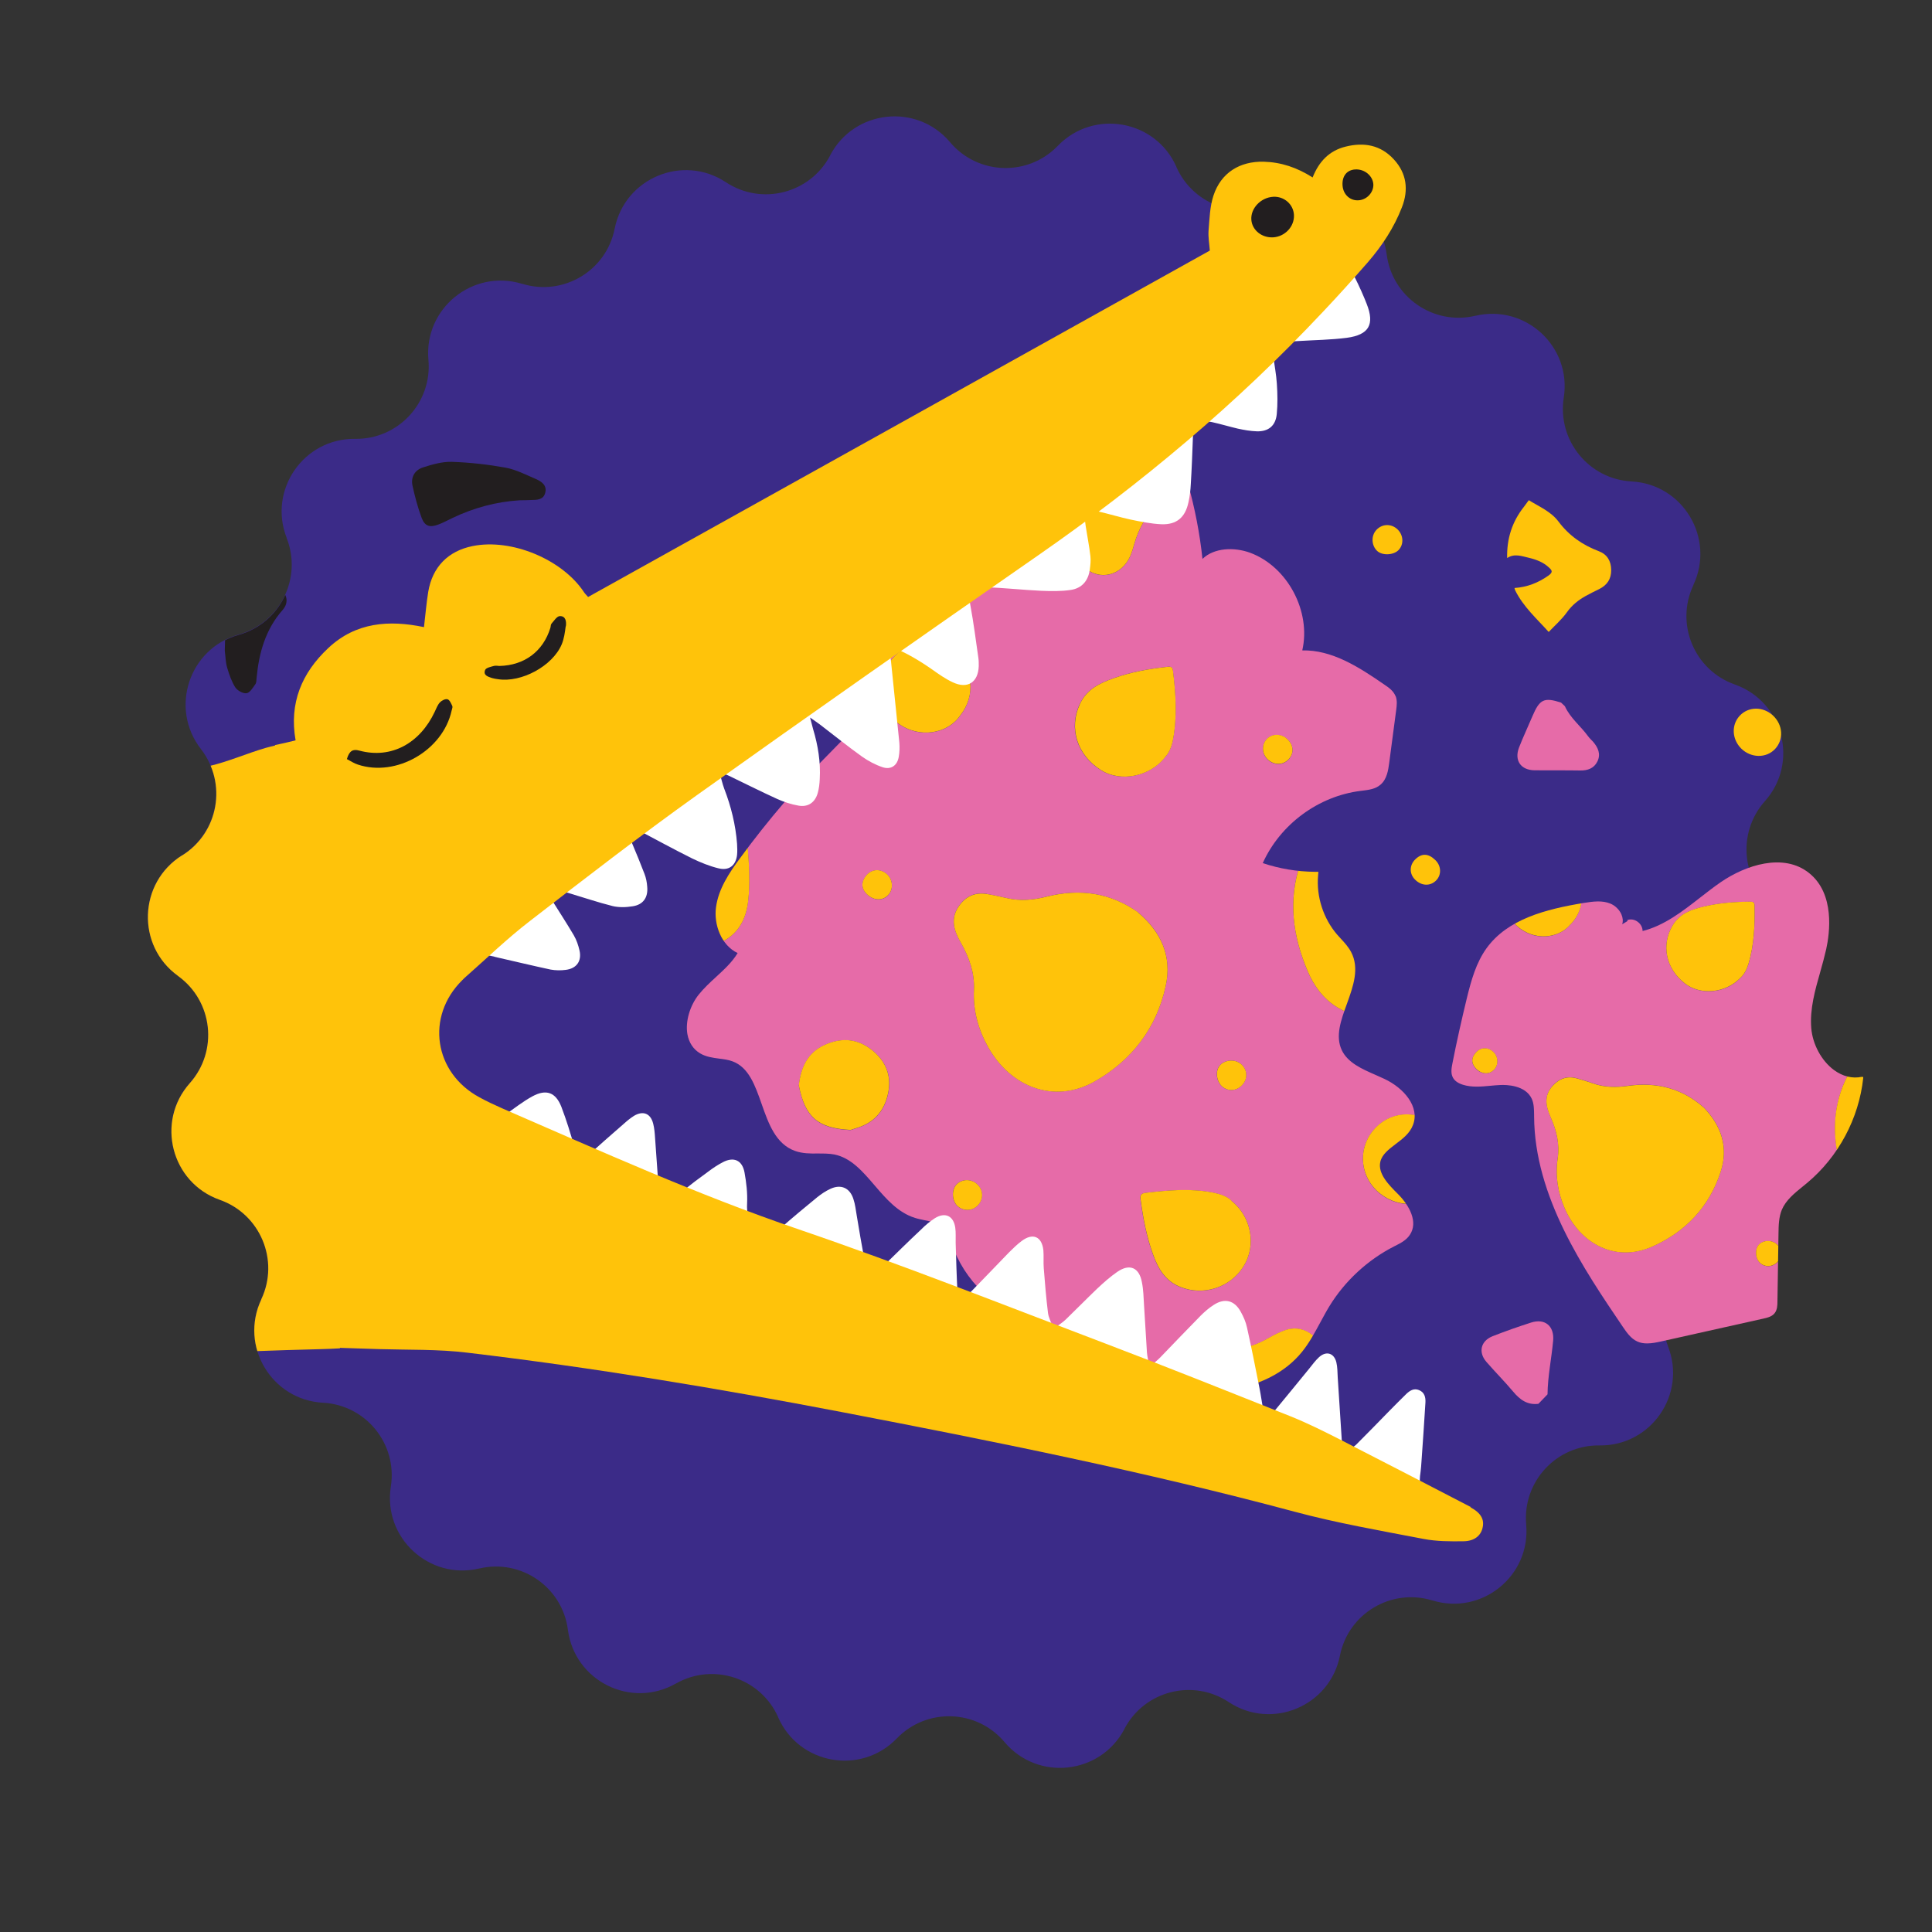
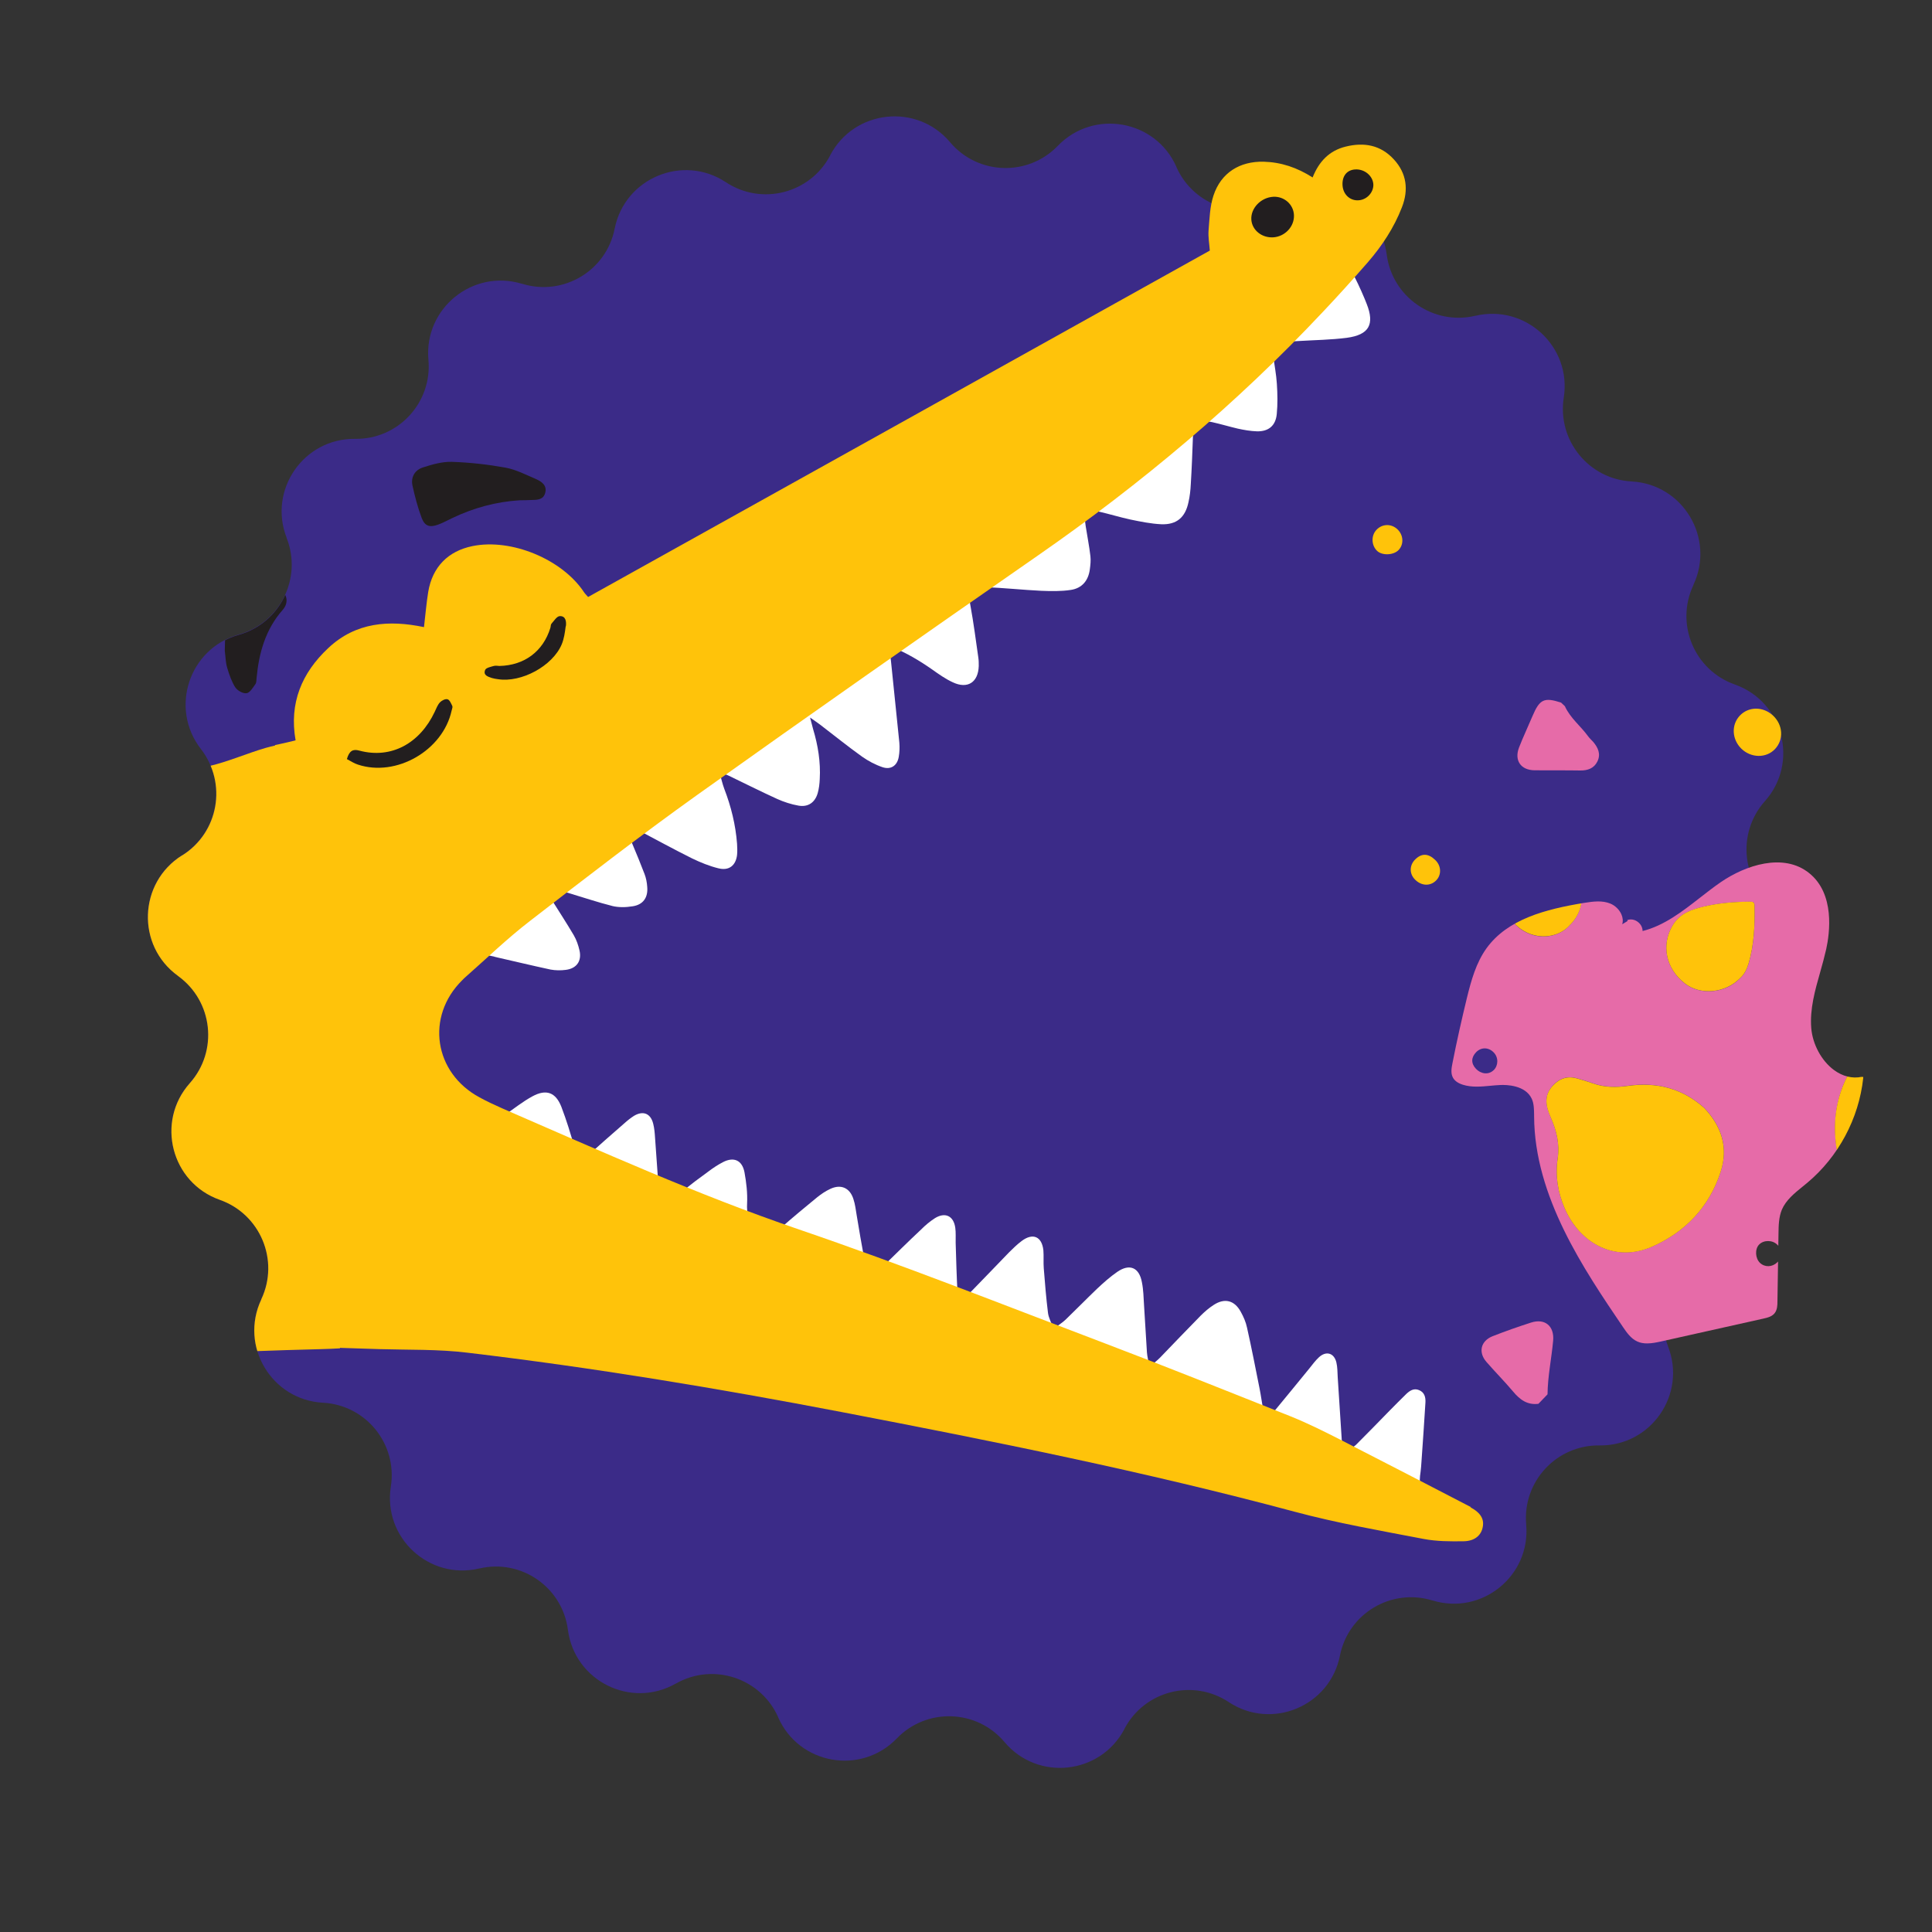
<svg xmlns="http://www.w3.org/2000/svg" viewBox="0 0 200 200">
  <rect x="0" y="0" width="200" height="200" fill="#333333" stroke="none" />
  <clipPath id="a">
-     <path d="m144.46 72.05c-.22-.54-.71-.88-1.08-1.13-2.78-1.93-5.53-3.66-8.57-3.59.93-4.03-1.51-8.67-5.4-10.11-1.64-.6-3.73-.53-4.93.64-.28-2.64-.79-5.26-1.51-7.82l-.06-.21-.22-.03c-.9-.14-1.83.03-2.63.46l.16.3s-1.38.46-1.38.46.22-.26.22-.26c-1.44-1.22-3.45-1.79-5.5-1.58h-.01c-2.06.22-3.9 1.2-5.06 2.7-.32.42-.6.87-.87 1.3-.36.59-.7 1.14-1.14 1.62-.91.98-2.13 1.52-3.43 2.1-1.1.49-2.23 1-3.17 1.79-1.25 1.05-2.02 2.5-2.78 3.9-.66 1.22-1.34 2.49-2.32 3.44-.67.65-1.51 1.21-2.33 1.75-1.67 1.1-3.4 2.25-3.76 4.26-.07.39-.07.77-.08 1.15 0 .37 0 .72-.07 1.06-.23 1.28-1.25 2.3-2.23 3.28-3.51 3.51-6.78 7.32-9.71 11.32-1.12 1.52-2.23 3.17-2.48 5.08-.24 1.77.54 3.93 2.24 4.73-.56.93-1.37 1.68-2.22 2.46-.62.57-1.26 1.16-1.8 1.83-.93 1.16-1.41 2.81-1.18 4.11.16.88.61 1.56 1.31 1.98.62.37 1.32.46 2 .55.48.06.94.12 1.36.28 1.68.62 2.33 2.47 3.02 4.43.71 2.02 1.45 4.12 3.44 4.84.78.28 1.59.28 2.38.27.59 0 1.16 0 1.7.1 1.72.35 2.91 1.73 4.17 3.2 1.19 1.39 2.43 2.83 4.19 3.37.31.1.63.16.95.23.6.12 1.16.24 1.61.55.66.46.99 1.31 1.31 2.13.06.15.11.29.17.43 1.51 3.75 4.9 6.65 8.84 7.57.38.09.76.16 1.13.23.69.13 1.34.25 1.96.47 1.12.39 2.13 1.1 3.11 1.79.19.13.38.27.57.4 3.54 2.43 6.99 3.79 10.27 4.03.81.06 1.62.05 2.4-.04 3.12-.33 5.96-1.73 7.73-3.92.76-.94 1.33-2.01 1.89-3.04.3-.55.6-1.12.93-1.66 1.59-2.62 3.98-4.83 6.71-6.22l.12-.06c.53-.27 1.14-.57 1.51-1.13.9-1.32-.04-3.05-1.22-4.23-.94-.94-2.11-2.1-1.83-3.34.18-.77.87-1.29 1.59-1.84.72-.54 1.46-1.1 1.79-1.97.73-1.87-.93-3.82-2.95-4.77-.3-.14-.6-.27-.91-.41-1.42-.62-2.89-1.26-3.51-2.57-.68-1.44-.1-3.07.53-4.79.65-1.81 1.33-3.68.43-5.38-.28-.52-.67-.95-1.05-1.36-.13-.14-.27-.29-.39-.43-1.43-1.66-2.17-3.95-1.97-6.13l.03-.37h-.37c-1.84-.02-3.65-.32-5.39-.9 1.81-4.02 5.76-6.94 10.15-7.48l.16-.02c.64-.08 1.36-.16 1.89-.63.67-.58.79-1.54.88-2.17l.74-5.6c.05-.41.12-.93-.07-1.41z" />
-   </clipPath>
+     </clipPath>
  <clipPath id="b">
    <path d="m192.74 111.47c-.99.21-1.99-.04-2.9-.71-1.29-.96-2.2-2.66-2.34-4.33-.16-1.97.39-3.92.93-5.81.22-.78.44-1.58.62-2.37.36-1.65.92-5.72-1.77-7.87-2.65-2.13-6.59-.82-9.16.95-.73.5-1.45 1.07-2.15 1.61-1.82 1.42-3.7 2.88-5.93 3.44 0-.34-.16-.68-.46-.92-.34-.28-.78-.35-1.13-.21l.04.09-.56.34c.1-.32.07-.67-.08-1.02-.21-.49-.66-.93-1.17-1.13-.83-.33-1.72-.22-2.72-.06-3.95.65-7.9 1.67-10.08 4.7-1.07 1.49-1.58 3.3-2.04 5.19-.54 2.23-1.05 4.49-1.49 6.74-.1.5-.18 1.03.06 1.46.18.33.52.57 1.02.73.92.29 1.89.2 2.84.11.35-.03.71-.07 1.05-.08.6-.03 2.59 0 3.25 1.43.23.51.23 1.1.24 1.67v.15c.04 8.31 5.13 15.8 9.21 21.82.36.52.8 1.18 1.47 1.48.32.15.67.2 1.02.2.51 0 1.01-.11 1.43-.2l10.61-2.37c.46-.1.89-.22 1.16-.56.28-.35.29-.85.29-1.21l.11-7.07c.01-.79.03-1.68.35-2.44.42-.98 1.29-1.69 2.13-2.37.16-.13.33-.26.49-.4 3.23-2.7 5.35-6.66 5.8-10.85v-.13s-.12.03-.12.03zm-24.95-15.73s0 0 0 0z" />
  </clipPath>
  <clipPath id="c">
    <path d="m180.8 88.13c-.01-.46.02-.93.1-1.39 6.39-4.04 10.63-11.16 10.63-19.27 0-12.58-10.2-22.78-22.78-22.78-2.17 0-4.26.3-6.25.87-.62-1.31-.87-2.81-.62-4.36.83-5.29-3.95-9.71-9.14-8.49h-.02c-1.92.46-3.83.13-5.41-.77 5.84-1.7 9.87-5.27 9.87-9.4 0-5.77-7.86-10.46-17.55-10.46-7.74 0-14.3 2.98-16.64 7.13-.48-.55-.89-1.18-1.2-1.89v-.02c-2.17-4.88-8.58-6.02-12.29-2.18-3.09 3.21-8.28 3.04-11.15-.37-3.44-4.08-9.92-3.38-12.4 1.35v.02c-2.08 3.94-7.09 5.23-10.8 2.78-4.46-2.95-10.47-.44-11.51 4.8-.87 4.37-5.32 7.03-9.57 5.72h-.02c-5.1-1.57-10.16 2.53-9.69 7.84v.02c.39 4.43-3.13 8.24-7.58 8.18-5.34-.07-9.04 5.29-7.1 10.26v.02c1.63 4.14-.68 8.78-4.96 9.98-5.14 1.44-7.18 7.63-3.91 11.85 2.73 3.52 1.83 8.62-1.95 10.98h-.02c-4.52 2.84-4.74 9.35-.42 12.47l.02.02c3.61 2.61 4.17 7.76 1.21 11.09-3.55 3.99-1.93 10.3 3.11 12.08 4.19 1.48 6.19 6.27 4.29 10.29v.02c-2.28 4.83 1.06 10.42 6.39 10.71 4.45.24 7.71 4.27 7.02 8.67v.02c-.83 5.27 3.95 9.7 9.14 8.48h.02c4.33-1.02 8.6 1.93 9.17 6.34.69 5.3 6.52 8.21 11.17 5.57h.01c3.87-2.2 8.79-.58 10.59 3.49v.02c2.17 4.88 8.58 6.02 12.29 2.18 3.09-3.21 8.28-3.04 11.15.37 3.44 4.08 9.92 3.38 12.4-1.35v-.02c2.08-3.94 7.09-5.23 10.8-2.78 4.46 2.95 10.47.44 11.51-4.8.87-4.37 5.32-7.03 9.57-5.72h.02c5.1 1.57 10.16-2.53 9.69-7.84v-.02c-.23-2.56.85-4.91 2.66-6.43 3.26 1.68 6.84 2.61 10.59 2.61 15.19 0 27.51-15.21 27.51-33.98 0-14.61-7.47-27.07-17.94-31.87z" />
  </clipPath>
  <path d="m183.52 106.52h-.02c-3.77 2.38-4.68 7.48-1.95 11 3.28 4.22 1.23 10.41-3.91 11.85-4.28 1.2-6.59 5.84-4.97 9.98v.02c1.95 4.97-1.75 10.33-7.09 10.26-4.45-.06-7.98 3.74-7.59 8.18v.02c.47 5.31-4.59 9.41-9.69 7.85h-.02c-4.26-1.31-8.71 1.35-9.57 5.71-1.04 5.24-7.06 7.75-11.51 4.81-3.71-2.46-8.73-1.17-10.8 2.77v.02c-2.49 4.72-8.97 5.43-12.41 1.35-2.87-3.41-8.06-3.58-11.15-.38-3.71 3.84-10.12 2.71-12.28-2.17v-.02c-1.81-4.07-6.73-5.69-10.59-3.49h-.01c-4.64 2.65-10.48-.26-11.17-5.56-.57-4.42-4.84-7.37-9.17-6.35h-.02c-5.19 1.22-9.97-3.2-9.14-8.47v-.02c.69-4.4-2.57-8.43-7.02-8.67-5.33-.28-8.67-5.88-6.4-10.71v-.02c1.9-4.02-.09-8.81-4.29-10.29-5.03-1.78-6.66-8.1-3.11-12.08 2.96-3.32 2.4-8.48-1.21-11.09l-.02-.02c-4.32-3.12-4.1-9.63.42-12.46h.02c3.77-2.38 4.68-7.48 1.95-11-3.28-4.22-1.23-10.41 3.91-11.85 4.28-1.2 6.59-5.84 4.97-9.98v-.02c-1.95-4.97 1.75-10.33 7.09-10.26 4.45.06 7.98-3.74 7.58-8.18v-.02c-.47-5.31 4.59-9.41 9.69-7.85h.02c4.26 1.31 8.71-1.35 9.57-5.71 1.04-5.24 7.06-7.75 11.51-4.81 3.71 2.46 8.73 1.17 10.8-2.77v-.02c2.49-4.73 8.97-5.43 12.41-1.35 2.87 3.41 8.06 3.58 11.15.38 3.7-3.84 10.12-2.71 12.28 2.17v.02c1.81 4.07 6.73 5.69 10.59 3.49h.01c4.64-2.64 10.48.26 11.17 5.56.57 4.42 4.84 7.37 9.17 6.35h.02c5.19-1.22 9.97 3.2 9.14 8.47-.69 4.41 2.58 8.44 7.02 8.68 5.33.28 8.67 5.88 6.4 10.71v.02c-1.9 4.02.09 8.81 4.29 10.29 5.03 1.78 6.66 8.1 3.11 12.08-2.96 3.32-2.4 8.48 1.21 11.09l.02.02c4.32 3.12 4.1 9.63-.42 12.46" fill="#3b2b88" />
  <g clip-path="url(#a)" fill="none">
    <path d="m167.88 125.28c-1.12.26-1.95-.21-2.73-.97-.99-.96-2.07-1.84-3.08-2.79-.96-.9-.81-2.09.35-2.7 1.25-.66 2.54-1.26 3.84-1.83 1.39-.61 2.44.12 2.46 1.64.02 1.86-.18 3.71 0 5.57l-.83 1.07z" fill="#e66ba8" />
    <path d="m161.28 57.28c.68 1.15 1.83 1.85 2.7 2.82.17.19.39.34.58.52.57.54.95 1.18.65 1.98-.28.74-.89 1.04-1.67 1.1-1.57.14-3.14.33-4.72.47-1.42.13-2.21-.8-1.83-2.18.3-1.12.69-2.21 1.03-3.32.57-1.87 1-2.14 2.81-1.75l.46.36z" fill="#e66ba8" />
    <path d="m158.85 82.6c3.22-4.87 6.53-9.68 9.91-14.45.55-.78.9-.7 1.54-.14 3.47 3.05 6.98 6.04 10.44 9.09 1.48 1.3 2.94 2.62 4.3 4.04 3.48 3.62 3.93 9.36 1.2 13.6-3.34 5.18-6.86 10.24-10.42 15.27-.47.67-.76.82-1.47.22-3.65-3.09-7.31-6.15-10.79-9.42.76-1 1.64-1.94 2.26-3.02s1.44-1.88 2.42-2.58c.58-.41 1.18-.78 1.78-1.16 1.05-.67 1.54-1.59 1.39-2.86s-.81-2.13-2.01-2.45c-2.37-.62-4.4-1.74-6.08-3.56-1.21-1.31-2.94-1.81-4.49-2.57z" fill="#e66ba8" />
    <path d="m160.4 112.12c-1.65-1.34-3.29-2.7-4.9-4.1-2.05-1.77-4.06-3.59-6.08-5.38-.77.53-1.49 1.14-2.31 1.57-2.86 1.49-5.78 1.81-8.66.08-1.44-.87-2.43-2.21-3.08-3.75-1.54-3.61-2.05-7.33-.77-11.12 1.2-3.55 4.51-5.59 8.23-5.2.57.06 1.17.04 1.7.31 1.1-1.63 2.19-3.27 3.32-4.88 2.32-3.34 4.66-6.67 7.01-9.99.31-.44.29-.69-.14-1.02-1.97-1.57-3.92-3.16-5.88-4.75-1.03.77-1.84 1.78-2.95 2.47-2.09 1.31-4.51.97-6.38-.94-1.55-1.59-1.78-4.55-.5-6.34.41-.58.85-1.13 1.45-1.53-3.62-2.85-7.43-5.46-11.2-8.11-1.95-1.37-3.97-2.64-5.95-3.96-.45 2.61-1.5 4.88-3.47 6.73-1.19 1.12-1.97 2.53-2.42 4.12-.19.68-.39 1.36-.82 1.95-1.23 1.67-3.51 1.68-4.75 0-.11-.16-.23-.31-.33-.48-1.02-1.88-2.4-3.38-4.3-4.43-1.75-.97-3.03-2.45-3.99-4.21-.09-.16-.25-.28-.38-.42-4.4 4.89-8.67 9.9-12.82 15-6.17 7.59-11.93 15.48-17.53 23.5 1.27.11 2.44-.43 3.68-.57.85-.09 1.14.09 1.21.95.15 1.9.27 3.8.05 5.7-.29 2.48-1.61 4.05-3.88 4.6-2.09.51-4.33-.43-5.61-2.34-.16-.24-.34-.46-.51-.69-.15.22-.29.44-.44.66-2.61 4.17-1.95 10.06 1.53 13.46 3.83 3.74 7.88 7.24 11.97 10.7 5.6 4.73 11.28 9.35 17.17 13.71 3.32 2.46 6.62 4.95 10.03 7.28 2.9 1.98 5.79 3.98 8.69 5.98.46-.41.48-1.03.72-1.55.76-1.62 2.01-2.79 3.43-3.81 2.23-1.32 4.63-1.8 7.21-1.72 1.26.04 2.46-.44 3.57-1.07.62-.35 1.24-.68 1.93-.88 1.91-.56 3.86 1.08 3.62 3.05-.09.73-.23 1.45-.35 2.17 4.3-4.63 8.35-9.49 12.35-14.38 4.04-4.95 7.95-10 11.68-15.19.37-.51.35-.78-.14-1.17zm-34.16-1.78c.49-.63 1.55-.74 2.18-.23.68.55.78 1.48.23 2.14-.54.66-1.43.78-2.08.28-.63-.48-.81-1.6-.34-2.19zm-14.46-37.46c.72-1.55 2.06-2.16 3.49-2.67 1.77-.63 3.61-.97 5.48-1.17.34-.04.61-.09.67.4.29 2.38.45 4.76 0 7.14-.13.71-.4 1.36-.84 1.82-1.58 2.01-4.59 2.59-6.6 1.34-2.52-1.57-3.37-4.37-2.21-6.86zm-9.6 19.67c.67.11 1.33.26 1.99.41 1.42.34 2.81.21 4.21-.15 3.4-.85 6.58-.4 9.45 1.65 2.38 2.02 3.51 4.52 2.85 7.58-.95 4.39-3.52 7.72-7.38 9.91-4.19 2.37-8.7.55-11.01-3.56-1.03-1.84-1.57-3.81-1.47-5.93.08-1.77-.49-3.35-1.35-4.87-.72-1.25-1.15-2.53-.15-3.88.73-.99 1.68-1.37 2.87-1.17zm-2.99 32.37c-.6-.46-.74-1.56-.28-2.19.49-.65 1.48-.76 2.15-.22.68.54.8 1.46.27 2.14s-1.45.8-2.14.27zm-6.92-56.6c1.6-2.03 4.37-2.34 6.44-.71 2.03 1.6 2.34 4.36.71 6.44-1.31 1.94-4.27 2.45-6.46.83-2.02-1.5-2.3-4.51-.69-6.56zm-2.61 22.33c.55-.68 1.44-.75 2.12-.18.64.54.74 1.52.21 2.15s-1.44.65-2.14.05c-.68-.58-.75-1.32-.18-2.02zm-6.96 21.71c.21-1.83.88-3.37 2.67-4.18 1.69-.77 3.33-.69 4.83.47 1.48 1.14 2.13 2.66 1.75 4.52-.38 1.87-1.49 3.11-3.35 3.64-.19.05-.37.12-.55.18-3.38-.17-4.72-1.32-5.36-4.62m46.06 18.69c-1.38 2.25-4.19 3.14-6.59 2.17-1.53-.62-2.26-1.86-2.78-3.28-.67-1.82-1.04-3.72-1.3-5.65-.06-.41-.11-.74.49-.81 2.35-.27 4.69-.49 7.03-.02.74.15 1.43.39 1.88.84 2.07 1.64 2.59 4.6 1.28 6.74zm4.73-52.53c-.54.67-1.45.75-2.14.2-.65-.52-.79-1.42-.33-2.06.49-.67 1.43-.78 2.13-.25.73.56.87 1.45.34 2.1zm15.86 44.39c-1.59 2.01-4.38 2.3-6.46.67-2.03-1.59-2.39-4.47-.8-6.47 1.63-2.05 4.44-2.33 6.56-.66 2.03 1.6 2.33 4.39.7 6.46z" fill="#e66ba8" />
    <g fill="#ffc30a">
      <path d="m123.31 45.47c-.45 2.61-1.5 4.88-3.47 6.73-1.19 1.12-1.97 2.53-2.42 4.12-.19.68-.39 1.36-.82 1.95-1.23 1.67-3.51 1.68-4.75 0-.11-.16-.23-.31-.33-.48-1.02-1.88-2.4-3.38-4.3-4.43-1.75-.97-3.03-2.45-3.99-4.21-.09-.16-.25-.28-.38-.42 2.19-2.23 3.94-4.95 7.02-6.17.42-.16.82-.37 1.28-.4-.05.25-.09.5-.15.74-.81 2.95-.31 5.56 1.89 7.78.67.68.92.65 1.37-.3 1.47-3.05 1.31-5.95-.82-8.66 2.6-.28 4.96.47 7.09 1.87.93.61 1.96 1.09 2.78 1.88z" />
      <path d="m149.42 102.64c-.77.53-1.49 1.14-2.31 1.57-2.86 1.49-5.78 1.81-8.66.08-1.44-.87-2.43-2.21-3.08-3.75-1.54-3.61-2.05-7.33-.77-11.12 1.2-3.55 4.51-5.59 8.23-5.2.57.06 1.17.04 1.7.31-1.57 2.49-2.45 5.17-2.12 8.15-1.22.18-2.18.81-3.08 1.62-.99.89-.96 1.19.26 1.79 1.33.66 2.74.87 4.2.85 1.58 2.19 3.63 3.93 5.64 5.69z" />
      <path d="m116.39 146.66c.46-.42.48-1.03.72-1.55.76-1.62 2.01-2.79 3.43-3.81 2.23-1.32 4.63-1.8 7.21-1.72 1.26.04 2.46-.44 3.57-1.07.62-.35 1.24-.68 1.93-.88 1.91-.56 3.86 1.08 3.62 3.05-.09.73-.23 1.45-.35 2.17-1.63 1.81-3.12 3.76-5.09 5.23-.32.24-.64.55-1.1.56.1-1.05.52-2.04.5-3.11 0-.66-.24-.97-.93-.77-2.13.63-3.91 1.7-4.94 3.79-.24.48-.39 1.03-.82 1.41-2.28-.04-4.22-1.01-6.04-2.24-.56-.38-1.14-.7-1.71-1.06z" />
      <path d="m158.85 82.6c1.55.76 3.28 1.26 4.49 2.57 1.68 1.82 3.71 2.93 6.08 3.56 1.2.32 1.86 1.18 2.01 2.45s-.35 2.19-1.39 2.86c-.6.38-1.2.75-1.78 1.16-.98.69-1.8 1.49-2.42 2.58-.62 1.08-1.49 2.02-2.26 3.02-1.86-1.68-3.92-3.15-5.29-5.32-.07-.1-.1-.23-.15-.34 1.74-.31 3.25-1.06 4.59-2.25.61-.54.44-.77-.06-1.15-.88-.67-1.91-.93-2.96-1.06-1.02-.13-2.1-.42-3.04.36-.35-2.67.15-5.16 1.61-7.44.21-.32.39-.66.58-.99z" />
      <path d="m72.51 87.23c1.27.11 2.44-.43 3.68-.57.85-.09 1.14.09 1.21.95.15 1.9.27 3.8.05 5.7-.29 2.48-1.61 4.05-3.88 4.6-2.09.51-4.33-.43-5.61-2.34-.16-.24-.34-.46-.51-.69.38-1.15 1.33-1.93 1.91-2.96.93-1.64 2.09-3.14 3.15-4.7z" />
      <path d="m148.84 63.89c-1.03.77-1.84 1.78-2.95 2.47-2.09 1.31-4.51.97-6.38-.94-1.55-1.59-1.78-4.55-.5-6.34.41-.58.85-1.13 1.45-1.53.77.53 1.56 1.03 2.3 1.6 2.04 1.57 4.05 3.17 6.07 4.75z" />
      <path d="m113.44 41.72c2.13 2.71 2.29 5.61.82 8.66-.46.95-.7.98-1.37.3-2.21-2.22-2.7-4.84-1.89-7.78.07-.24.1-.49.15-.74.7-.47 1.51-.4 2.29-.44z" />
      <path d="m124.14 149.97c.42-.38.58-.93.82-1.41 1.03-2.09 2.81-3.16 4.94-3.79.69-.2.92.11.93.77.01 1.07-.4 2.07-.5 3.11-1.9 1.2-3.96 1.66-6.18 1.32z" />
      <path d="m156.66 91.03c.93-.78 2.01-.48 3.04-.36 1.05.13 2.08.39 2.96 1.06.51.38.67.61.06 1.15-1.33 1.19-2.84 1.94-4.59 2.25-.95-1.2-1.31-2.62-1.47-4.11z" />
      <path d="m143.78 96.95c-1.46.02-2.87-.19-4.2-.85-1.22-.6-1.25-.9-.26-1.79.9-.81 1.86-1.44 3.08-1.62.26 1.49.89 2.85 1.37 4.27z" />
      <path d="m151.58 57.37c.7.52.86 1.49.35 2.13-.47.59-1.62.76-2.19.32-.66-.5-.8-1.5-.29-2.16.53-.69 1.44-.81 2.14-.3z" />
      <path d="m161.61 69.8c.7.54.82 1.49.28 2.13-.55.65-1.44.69-2.16.11-.65-.53-.74-1.39-.21-2.05.6-.75 1.29-.81 2.1-.18z" />
      <path d="m167.51 110.24c.7.53.85 1.45.35 2.11-.5.65-1.47.73-2.14.19-.65-.52-.79-1.42-.32-2.06.49-.66 1.43-.77 2.12-.24z" />
      <path d="m117.83 94.47c2.38 2.02 3.51 4.52 2.85 7.58-.95 4.39-3.52 7.72-7.38 9.91-4.19 2.37-8.7.55-11.01-3.56-1.03-1.84-1.57-3.81-1.47-5.93.08-1.77-.49-3.35-1.35-4.87-.72-1.25-1.15-2.53-.15-3.88.73-.99 1.68-1.37 2.87-1.17.67.11 1.33.26 1.99.41 1.42.34 2.81.21 4.21-.15 3.4-.85 6.58-.4 9.45 1.65z" />
      <path d="m127.48 124.31c2.07 1.64 2.59 4.6 1.28 6.74-1.38 2.25-4.19 3.14-6.59 2.17-1.53-.62-2.26-1.86-2.78-3.28-.67-1.82-1.04-3.72-1.3-5.65-.06-.41-.11-.74.49-.81 2.35-.27 4.69-.49 7.03-.02.74.15 1.43.39 1.88.84z" />
      <path d="m120.6 78.4c-1.58 2.01-4.59 2.59-6.6 1.34-2.52-1.57-3.37-4.37-2.21-6.86.72-1.55 2.06-2.16 3.49-2.67 1.77-.63 3.61-.97 5.48-1.17.34-.04.61-.09.67.4.29 2.38.45 4.76 0 7.14-.13.71-.4 1.36-.84 1.82z" />
      <path d="m88.05 116.97c-3.38-.17-4.72-1.32-5.36-4.62.21-1.83.88-3.37 2.67-4.18 1.69-.77 3.33-.69 4.83.47 1.48 1.14 2.13 2.66 1.75 4.52-.38 1.87-1.49 3.11-3.35 3.64-.19.05-.37.12-.55.18z" />
      <path d="m142.88 123.57c-2.03-1.59-2.39-4.47-.8-6.47 1.63-2.05 4.44-2.33 6.56-.66 2.03 1.6 2.33 4.39.7 6.46-1.59 2.01-4.38 2.3-6.46.67z" />
      <path d="m99.42 74.04c-1.31 1.94-4.27 2.45-6.46.83-2.02-1.5-2.3-4.51-.69-6.56 1.6-2.03 4.37-2.34 6.44-.71 2.03 1.6 2.34 4.36.71 6.44z" />
      <path d="m101.34 124.65c-.53.68-1.45.8-2.14.27-.6-.46-.74-1.56-.28-2.19.49-.65 1.48-.76 2.15-.22.68.54.8 1.46.27 2.14z" />
      <path d="m128.43 110.11c.68.55.78 1.48.23 2.14-.54.66-1.43.78-2.08.28-.63-.48-.81-1.6-.34-2.19.49-.63 1.55-.74 2.18-.23z" />
      <path d="m133.14 76.41c.73.56.87 1.45.34 2.1-.54.67-1.45.75-2.14.2-.65-.52-.79-1.42-.33-2.06.49-.67 1.43-.78 2.13-.25z" />
      <path d="m91.98 92.61c-.53.63-1.44.65-2.14.05-.68-.58-.75-1.32-.18-2.02.55-.68 1.44-.75 2.12-.18.64.54.74 1.52.21 2.15z" />
    </g>
  </g>
  <g clip-path="url(#b)" fill="none">
    <path d="m133.19 111.06c.14-.17.29-.35.43-.52.13.21.26.42.38.63.91 1.73 2.73 2.72 4.55 2.47 1.97-.27 3.23-1.48 3.69-3.56.35-1.59.42-3.21.46-4.83.02-.74-.22-.92-.94-.91-1.06 0-2.1.36-3.17.15 5.45-6.3 11.03-12.48 16.93-18.37 3.97-3.96 8.03-7.83 12.19-11.58.1.13.23.24.29.39.65 1.58 1.61 2.94 3.01 3.92 1.52 1.06 2.55 2.45 3.25 4.13.06.15.15.29.23.43.9 1.54 2.84 1.73 4.03.42.42-.46.65-1.02.87-1.58.52-1.31 1.31-2.43 2.42-3.28 1.83-1.39 2.92-3.23 3.53-5.4 1.57 1.29 3.17 2.54 4.7 3.88 2.96 2.58 5.96 5.12 8.77 7.86-.54.29-.96.72-1.36 1.17-1.25 1.41-1.31 3.94-.14 5.42 1.42 1.79 3.44 2.29 5.33 1.36 1-.49 1.78-1.27 2.72-1.83 1.52 1.52 3.03 3.04 4.56 4.55.33.32.33.53.03.88-2.29 2.61-4.56 5.22-6.82 7.85-1.1 1.27-2.16 2.56-3.24 3.85-.43-.28-.94-.31-1.42-.41-3.12-.66-6.1.78-7.43 3.68-1.42 3.1-1.32 6.3-.33 9.49.42 1.36 1.14 2.59 2.28 3.45 2.29 1.72 4.79 1.71 7.35.7.73-.29 1.4-.75 2.1-1.13 1.56 1.7 3.1 3.42 4.68 5.1 1.24 1.32 2.51 2.62 3.79 3.9.38.38.37.6.02 1-3.62 4.07-7.38 8.01-11.24 11.84-3.82 3.8-7.68 7.55-11.74 11.1.16-.6.35-1.2.49-1.81.38-1.65-1.13-3.21-2.8-2.91-.6.11-1.16.33-1.71.57-.99.44-2.05.74-3.12.6-2.18-.3-4.26-.11-6.26.82-1.4-1.4-2.98-2.58-4.48-3.87-1.95-1.68-3.85-3.43-5.81-5.11-1.98-1.7-3.77-3.61-5.76-5.31-3.22-2.76-5.97-6.01-9.08-8.89-.1-.09-.18-.21-.27-.32.16-.04.32-.08.48-.1 1.62-.28 2.67-1.24 3.16-2.79.48-1.54.07-2.88-1.09-3.98-1.17-1.11-2.55-1.33-4.05-.82-1.58.53-2.29 1.78-2.63 3.31-1.37-1.07-2.42-2.46-3.61-3.7-1.79-1.87-3.41-3.9-5.17-5.8-1.44-1.55-2.33-3.35-2.73-5.41-.05-.27-.04-.55-.3-.73zm43.18 3.58c-2.25-1.99-4.9-2.66-7.86-2.24-1.22.17-2.41.16-3.58-.25-.54-.19-1.09-.37-1.65-.52-.99-.28-1.83-.03-2.53.74-.97 1.06-.71 2.18-.22 3.3.6 1.36.94 2.75.72 4.24-.27 1.79.01 3.51.72 5.16 1.6 3.69 5.26 5.63 9.02 3.99 3.47-1.51 5.94-4.11 7.13-7.75.83-2.54.1-4.75-1.75-6.68zm5.54 26.15c-.34-.42-.91-.68-1.52-.88-1.95-.61-3.95-.63-5.96-.61-.51 0-.49.29-.48.65.05 1.65.2 3.3.6 4.9.32 1.25.82 2.36 2.07 3.02 1.95 1.03 4.41.53 5.78-1.26 1.3-1.7 1.12-4.25-.49-5.82zm-1.78-39.52c.41-.35.69-.88.87-1.47.59-1.98.67-4 .63-6.05 0-.43-.24-.4-.53-.4-1.6.01-3.19.13-4.75.51-1.26.3-2.45.7-3.2 1.95-1.2 2.01-.73 4.45 1.27 6.01 1.6 1.24 4.2 1.02 5.71-.55zm14.9 40.26c1.62 1.57 4.01 1.57 5.54 0 1.56-1.61 1.55-4-.02-5.54-1.65-1.6-4.06-1.61-5.62-.02-1.52 1.55-1.47 4.03.11 5.55zm-32.46-45.82c1.56-1.62 1.55-3.99-.03-5.52-1.61-1.56-3.99-1.55-5.53.04s-1.57 4.18 0 5.62c1.71 1.57 4.27 1.39 5.55-.14zm-2.85 43.06c.51-.53.49-1.32-.04-1.84-.52-.51-1.37-.51-1.84 0-.45.49-.43 1.43.04 1.88.54.51 1.33.49 1.84-.04zm24.25-9.93c-.49-.49-1.4-.49-1.87 0-.45.46-.4 1.42.09 1.89.51.48 1.27.45 1.79-.05.52-.51.52-1.31 0-1.84zm6.97-28.15c-.54-.51-1.35-.5-1.82.02-.45.5-.41 1.28.09 1.78.54.53 1.32.53 1.83.02s.46-1.28-.1-1.81zm-36.32 10.1c.5-.49.51-1.33.01-1.84-.53-.55-1.29-.56-1.81-.04-.54.55-.55 1.18-.03 1.73.55.57 1.32.63 1.82.15z" fill="#e66ba8" />
    <path d="m133.19 111.06c.26.18.25.45.3.73.41 2.05 1.29 3.85 2.73 5.41 1.76 1.9 3.38 3.93 5.17 5.8 1.19 1.24 2.24 2.63 3.61 3.7.25 2.85 1.28 3.94 4.13 4.39.09.11.17.22.27.32 3.11 2.88 5.86 6.13 9.08 8.89 1.99 1.71 3.78 3.61 5.76 5.31 1.96 1.68 3.86 3.43 5.81 5.11 1.49 1.29 3.08 2.47 4.48 3.87-1.29.74-2.46 1.62-3.24 2.93-.25.42-.32.94-.74 1.25-2.28-1.94-4.55-3.9-6.84-5.83-2.69-2.28-5.26-4.68-7.86-7.05-4.61-4.22-9.02-8.64-13.35-13.14-3.16-3.29-6.29-6.61-9.2-10.12-2.65-3.19-2.69-8.24-.11-11.55z" fill="#b16e3e" />
    <g fill="#ffc30a">
      <path d="m185.34 73.59c-.61 2.17-1.71 4-3.53 5.4-1.11.84-1.9 1.97-2.42 3.28-.22.56-.45 1.12-.87 1.58-1.19 1.31-3.12 1.11-4.03-.42-.08-.14-.17-.28-.23-.43-.7-1.68-1.73-3.07-3.25-4.13-1.4-.98-2.36-2.34-3.01-3.92-.06-.14-.19-.26-.29-.39 2.05-1.7 3.78-3.85 6.49-4.61.37-.1.73-.24 1.12-.23-.06.2-.12.41-.19.61-.95 2.43-.76 4.69.92 6.76.51.63.72.63 1.19-.13 1.51-2.46 1.64-4.93.07-7.42 2.23 0 4.16.84 5.85 2.21.74.6 1.57 1.1 2.19 1.84z" />
      <path d="m202.42 124.36c-.7.38-1.37.83-2.1 1.13-2.56 1.01-5.06 1.03-7.35-.7-1.15-.86-1.86-2.09-2.28-3.45-.99-3.2-1.09-6.4.33-9.49 1.33-2.9 4.31-4.34 7.43-3.68.48.1.98.14 1.42.41-1.55 1.97-2.54 4.16-2.52 6.72-1.05.04-1.92.49-2.75 1.1-.92.67-.92.93.06 1.54 1.07.67 2.24.98 3.48 1.09 1.15 2 2.73 3.65 4.28 5.32z" />
      <path d="m170.54 158.75c.42-.31.5-.83.74-1.25.79-1.31 1.95-2.19 3.24-2.93 2-.92 4.09-1.12 6.26-.82 1.07.15 2.12-.16 3.12-.6.55-.24 1.11-.46 1.71-.57 1.67-.31 3.17 1.25 2.8 2.91-.14.61-.32 1.21-.49 1.81-1.54 1.39-2.98 2.91-4.78 3.98-.3.18-.59.41-.98.38.18-.88.62-1.69.7-2.6.05-.56-.12-.84-.72-.73-1.86.34-3.47 1.1-4.52 2.78-.24.39-.42.84-.82 1.12-1.93-.23-3.48-1.23-4.92-2.44-.44-.37-.91-.7-1.35-1.05z" />
      <path d="m138.59 104.5c1.07.21 2.11-.15 3.17-.15.73 0 .96.18.94.91-.04 1.62-.11 3.24-.46 4.83-.46 2.08-1.72 3.29-3.69 3.56-1.82.25-3.63-.75-4.55-2.47-.11-.22-.25-.42-.38-.63.42-.94 1.3-1.52 1.88-2.34.93-1.31 2.05-2.48 3.08-3.7z" />
      <path d="m205.35 91.45c-.94.56-1.72 1.34-2.72 1.83-1.89.92-3.91.43-5.33-1.36-1.17-1.48-1.11-4.01.14-5.42.4-.45.82-.88 1.36-1.17.61.52 1.23 1.01 1.81 1.56 1.59 1.51 3.15 3.04 4.73 4.56z" />
      <path d="m177.3 69.54c1.57 2.49 1.44 4.96-.07 7.42-.47.77-.68.77-1.19.13-1.67-2.08-1.86-4.34-.92-6.76.08-.2.13-.41.19-.61.64-.33 1.31-.21 1.98-.17z" />
      <path d="m176.81 162.24c.39-.28.57-.73.82-1.12 1.06-1.68 2.66-2.43 4.52-2.78.61-.11.77.17.72.73-.08.91-.52 1.72-.7 2.6-1.72.85-3.5 1.06-5.36.57z" />
      <path d="m198.14 119.03c-1.24-.11-2.41-.42-3.48-1.09-.98-.62-.98-.87-.06-1.54.83-.61 1.71-1.06 2.75-1.1.09 1.28.5 2.5.79 3.74z" />
      <path d="m176.37 114.64c1.84 1.92 2.58 4.14 1.75 6.68-1.19 3.64-3.66 6.23-7.13 7.75-3.76 1.64-7.42-.3-9.02-3.99-.71-1.65-.99-3.37-.72-5.16.22-1.5-.12-2.88-.72-4.24-.5-1.12-.76-2.25.22-3.3.71-.77 1.54-1.02 2.53-.74.56.16 1.11.33 1.65.52 1.17.41 2.37.42 3.58.25 2.96-.42 5.61.24 7.86 2.24z" />
      <path d="m181.91 140.78c1.61 1.58 1.79 4.12.49 5.82-1.37 1.79-3.83 2.29-5.78 1.26-1.25-.66-1.75-1.77-2.07-3.02-.41-1.61-.56-3.25-.6-4.9-.01-.35-.03-.64.48-.65 2.01-.03 4.02 0 5.96.61.61.19 1.18.46 1.52.88z" />
      <path d="m180.13 101.26c-1.52 1.57-4.12 1.79-5.71.55-2-1.55-2.47-4-1.27-6.01.75-1.25 1.94-1.65 3.2-1.95 1.56-.37 3.15-.5 4.75-.51.29 0 .52-.02.53.4.04 2.04-.04 4.07-.63 6.05-.18.59-.46 1.12-.87 1.47z" />
      <path d="m149.14 131.08c-2.85-.44-3.89-1.54-4.13-4.39.34-1.53 1.05-2.78 2.63-3.31 1.5-.51 2.88-.29 4.05.82 1.16 1.1 1.57 2.44 1.09 3.98-.48 1.55-1.53 2.5-3.16 2.79-.16.03-.32.07-.48.1z" />
      <path d="m195.03 141.52c-1.58-1.53-1.63-4-.11-5.55 1.56-1.59 3.97-1.58 5.62.02 1.58 1.54 1.59 3.93.02 5.54-1.53 1.57-3.91 1.57-5.54 0z" />
      <path d="m162.57 95.7c-1.28 1.53-3.84 1.7-5.55.14-1.58-1.45-1.55-4.03 0-5.62 1.53-1.58 3.91-1.6 5.53-.04 1.58 1.53 1.6 3.9.03 5.52z" />
      <path d="m159.72 138.76c-.51.53-1.3.55-1.84.04-.47-.44-.49-1.39-.04-1.88.47-.51 1.32-.51 1.84 0 .53.52.55 1.3.04 1.84z" />
-       <path d="m183.97 128.83c.53.53.53 1.32 0 1.84-.52.51-1.28.53-1.79.05-.49-.47-.54-1.43-.09-1.89.47-.49 1.38-.49 1.87 0z" />
      <path d="m190.94 100.68c.57.54.61 1.31.1 1.81-.52.52-1.3.51-1.83-.02-.51-.5-.55-1.27-.09-1.78.47-.52 1.28-.53 1.82-.02z" />
-       <path d="m154.62 110.78c-.5.49-1.27.42-1.82-.15-.53-.55-.52-1.18.03-1.73.52-.53 1.28-.51 1.81.04.5.52.49 1.36-.01 1.84z" />
    </g>
  </g>
  <path d="m159.27 145.32c-1.14.15-1.92-.41-2.62-1.25-.89-1.06-1.87-2.04-2.78-3.09-.86-.99-.59-2.16.63-2.65 1.32-.52 2.66-.99 4-1.42 1.44-.46 2.42.37 2.28 1.89-.17 1.85-.56 3.67-.58 5.54l-.94.98z" fill="#e66ba8" />
  <path d="m162.01 73.14c.56 1.21 1.63 2.03 2.39 3.08.15.21.35.38.52.57.51.6.82 1.27.44 2.04-.35.71-1 .94-1.77.93-1.58-.03-3.16 0-4.74-.02-1.43-.02-2.11-1.03-1.6-2.36.42-1.08.92-2.13 1.37-3.2.76-1.8 1.21-2.02 2.98-1.45l.42.4z" fill="#e66ba8" />
  <g fill="#ffc30a">
-     <path d="m158.26 51.78c1.08.67 2.3 1.17 3.08 2.22 1.09 1.45 2.48 2.42 4.17 3.06.85.32 1.27 1 1.28 1.94s-.42 1.57-1.24 1.98c-.47.23-.94.46-1.39.71-.77.43-1.43.95-1.96 1.7-.53.74-1.24 1.36-1.88 2.03-1.23-1.37-2.62-2.6-3.46-4.29-.04-.08-.06-.17-.08-.26 1.3-.09 2.45-.53 3.52-1.29.48-.35.38-.53.04-.84-.59-.55-1.32-.82-2.08-1-.74-.17-1.5-.47-2.24.03-.05-1.98.5-3.75 1.74-5.31.17-.22.33-.45.5-.68z" />
    <path d="m144.65 54.78c.64.59.7 1.57.13 2.16-.52.54-1.69.59-2.22.09-.6-.57-.64-1.58-.07-2.18.59-.63 1.52-.66 2.16-.07z" />
    <path d="m148.58 89.03c.64.61.66 1.57.06 2.14-.61.59-1.51.54-2.16-.12-.59-.59-.59-1.46 0-2.06.67-.68 1.37-.67 2.1.04z" />
    <path d="m183.54 74.07c1.04.98 1.13 2.49.21 3.47-.92.97-2.49.94-3.5-.05-.96-.96-1.04-2.43-.17-3.38.9-.99 2.44-1 3.47-.03z" />
  </g>
  <g clip-path="url(#c)" fill="none">
    <g fill="#fff">
      <path d="m147.09 154.03c-.17-.51-.12-1.09-.03-1.69.04-.33.07-.69.09-1.03.14-2.04.29-4.08.41-6.12.03-.54-.09-1.06-.67-1.29-.53-.22-.95.06-1.31.4-.58.56-1.12 1.12-1.69 1.69-1.17 1.19-2.32 2.39-3.5 3.56-.31.29-.71.5-1.19.81-.03.02-.06.04-.08.06 0-.04-.01-.07-.02-.1-.09-.48-.17-.78-.19-1.09-.14-2.21-.28-4.43-.43-6.65-.03-.52-.02-1.04-.14-1.55-.24-.98-1.06-1.21-1.8-.53-.38.35-.69.78-1.02 1.19-1.26 1.53-2.49 3.06-3.75 4.57-.13.17-.47.4-.55.35-.19-.12-.38-.39-.43-.62-.16-.74-.25-1.51-.4-2.25-.42-2.11-.83-4.22-1.3-6.31-.12-.57-.36-1.12-.65-1.64-.65-1.19-1.67-1.44-2.79-.71-.49.31-.95.71-1.36 1.12-1.42 1.44-2.8 2.89-4.19 4.33-.3.31-.65.56-1.1.98-.12-.65-.24-1.09-.27-1.52-.11-1.63-.19-3.26-.3-4.88-.05-.78-.06-1.59-.22-2.37-.28-1.54-1.28-1.96-2.56-1.07-.74.51-1.42 1.12-2.07 1.73-1.1 1.05-2.17 2.15-3.27 3.21-.34.32-.73.56-1.25.94-.24-.66-.5-1.12-.57-1.62-.19-1.53-.32-3.09-.44-4.64-.05-.61.01-1.25-.04-1.87-.16-1.43-1.1-1.82-2.25-.95-.47.35-.9.77-1.31 1.18-1.26 1.3-2.5 2.6-3.76 3.89-.22.24-.48.45-.83.77-.01.01-.03.02-.04.03.7.26 1.3.47 1.78.65.26.08.47.16.66.22.08.03.15.06.22.08.09.03.15.06.22.08.06.02.12.04.15.06.13.04.34.11.61.23.08.03.19.07.3.12.17.06.37.14.59.23.11.05.24.1.37.15.98.4 2.27.92 3.8 1.55h.02c10.69 4.4 32.66 13.65 35.83 15.01.06.03.13.06.18.08l.18.09c.92.43 2.35 1.13 2.35 1.13" />
      <path d="m59.81 119.49c-.15-.17-.26-.39-.33-.67-.4-1.44-.84-2.86-1.37-4.25-.59-1.5-1.57-1.85-2.99-1.08-1 .54-1.9 1.27-2.84 1.91-.14.08-.28.18-.42.28-.03.03-.08.06-.11.08.41.28.82.54 1.25.78l.04.03c.3.15.62.3.93.46.33.15.65.31.99.44.94.43 1.94.85 2.86 1.23.12.06.27.11.4.17.03 0 .06.02.08.03.06.01.11.03.16.06.41.13.83.3 1.21.48.04.02.08.03.13.06" />
      <path d="m77.55 126.1c-.03-.07-.06-.15-.08-.21-.12-.37-.16-.81-.13-1.32.05-1.08-.08-2.16-.27-3.21-.24-1.26-1.11-1.64-2.24-1.05-.52.27-1.02.6-1.48.95-.93.68-1.86 1.35-2.72 2.1-.01.02-.03.03-.04.03-.03.03-.08.05-.11.08 2.15.8 4.57 1.7 7.08 2.64" />
      <path d="m68.18 122.61v-.08c-.03-.14-.05-.27-.06-.41-.11-1.44-.2-2.89-.31-4.35-.03-.47-.07-.97-.19-1.44-.26-1.06-1.03-1.38-1.97-.83-.35.22-.68.48-.99.76-1.35 1.17-2.68 2.34-4 3.55.67.25 1.08.4 1.08.4s.24.09.67.25c.09.03.19.06.28.1.06.03.12.05.18.08.19.06.4.12.58.2 0 0 .01 0 .02.01.01 0 .03.01.04.01h.01.04.03c.12.05.24.09.37.14.03.01.07.03.1.04 1.07.4 2.48.93 4.11 1.53" />
      <path d="m99.16 134.1s0-.04-.01-.06c-.01-.07-.03-.14-.03-.21-.09-1.71-.14-3.45-.19-5.18-.01-.53.03-1.05-.04-1.55-.17-1.23-1.04-1.65-2.1-1-.51.33-1.01.74-1.44 1.18-1.33 1.24-2.61 2.52-3.92 3.79-.01.02-.03.03-.04.04-.03.04-.07.06-.1.08 3.08 1.15 5.82 2.16 7.89 2.91" />
      <path d="m89.51 130.53c-.02-.06-.03-.12-.04-.18 0 0 0-.02 0-.03-.28-1.48-.53-2.98-.78-4.48-.1-.58-.16-1.17-.35-1.73-.37-1.15-1.29-1.55-2.38-1.04-.5.23-.97.55-1.39.89-1.26 1.03-2.51 2.07-3.73 3.14 0 0-.01.01-.01.01-.06.06-.12.09-.18.12 2.99 1.11 6.03 2.24 8.87 3.29" />
      <path d="m51.16 99.04c1.94.44 3.89.91 5.84 1.33.51.09 1.05.1 1.57.03 1.12-.14 1.67-.91 1.42-2.01-.12-.53-.31-1.09-.59-1.57-.75-1.27-1.55-2.5-2.33-3.74-.1-.15-.19-.31-.29-.46-2.21 1.61-4.42 3.21-6.63 4.82-.11.08-.22.16-.33.24-.08.07-.16.13-.24.2-.24.22-.48.44-.7.68.76.17 1.53.3 2.3.47" />
      <path d="m132.8 35.4h.02c.1-.01.19-.02.3-.03.46-.03.92-.03 1.37-.07 1.64-.1 3.3-.12 4.93-.33 2.3-.31 2.9-1.38 2.06-3.51-.08-.19-.15-.38-.23-.57-.42-1.01-.9-2.01-1.41-2.97-.22-.4-.31-.78-.35-1.17-.04.08-.08.16-.13.24-.27.47-.58.94-.91 1.39-.05.08-.1.15-.16.23-.01.02-.03.04-.05.06-.03.06-.07.11-.11.16-.06.07-.11.15-.17.22-.05.08-.11.15-.16.22-.06.08-.11.15-.17.22-.05.08-.1.15-.15.21-.06.08-.1.14-.16.21-.1.14-.2.27-.29.4-.19.26-.38.52-.58.78-.12.17-.26.34-.4.51-.03.04-.05.08-.08.11-1 1.27-2.07 2.5-3.17 3.69" />
      <path d="m63.39 93.79c.67.16 1.4.14 2.09.03 1.1-.16 1.62-.91 1.52-2.02-.03-.45-.12-.92-.28-1.33-.4-1.05-.83-2.09-1.26-3.11-.12-.28-.23-.54-.34-.8-2.53 1.83-5.06 3.67-7.58 5.51.5.12.96.28 1.43.41 1.48.44 2.95.94 4.43 1.31" />
      <path d="m74.39 89.89c1.08.27 1.78-.3 1.91-1.38.04-.38.02-.78 0-1.16-.15-1.97-.62-3.87-1.33-5.71-.19-.51-.3-1.03-.49-1.7.45.17.71.24.96.36 1.68.81 3.33 1.64 5.02 2.41.69.31 1.46.56 2.21.69.99.17 1.7-.33 1.98-1.3.13-.46.19-.96.21-1.45.1-1.76-.18-3.49-.69-5.18-.09-.32-.17-.65-.31-1.19.47.34.76.52 1.03.73 1.44 1.1 2.86 2.25 4.34 3.31.65.46 1.39.85 2.13 1.1.87.29 1.53-.17 1.68-1.08.08-.46.1-.97.06-1.46-.28-2.83-.59-5.65-.87-8.48-.04-.45-.24-.95.11-1.42 1.51.61 2.86 1.42 4.15 2.32.69.49 1.38.98 2.14 1.33 1.54.73 2.64 0 2.69-1.69 0-.28 0-.57-.04-.84-.26-1.8-.49-3.61-.82-5.4-.33-1.78-.28-1.97 1.57-1.91 1.91.06 3.84.28 5.77.37 1.01.04 2.04.06 3.04-.09 1.16-.17 1.83-.96 1.98-2.14.06-.45.11-.92.06-1.35-.12-1.05-.33-2.07-.49-3.12-.07-.46-.12-.94-.19-1.59.61.03 1.1 0 1.55.09 1.09.25 2.16.58 3.26.82 1.06.22 2.14.44 3.21.49 1.59.06 2.48-.71 2.81-2.28.14-.61.21-1.24.24-1.87.1-1.6.16-3.22.22-4.84.08-1.68.37-1.93 1.99-1.58.9.2 1.76.46 2.65.67.65.14 1.32.26 1.98.28 1.2.03 1.94-.57 2.06-1.78.1-1.03.08-2.1.01-3.14-.06-.98-.26-1.95-.37-2.92-.02-.17-.03-.31-.03-.44-.63.65-1.28 1.29-1.93 1.92-5.06 4.86-10.72 9.01-16.37 13.11-15.83 11.5-31.65 23-47.48 34.5.01.01.03.02.05.03 1.86.98 3.7 1.99 5.59 2.93.87.42 1.8.8 2.74 1.03" />
    </g>
    <path d="m152.28 156.02c-4.52-2.35-9.03-4.68-13.56-7-1.67-.85-3.35-1.69-5.09-2.39-6.37-2.54-12.73-5.09-19.13-7.52-10.57-4.01-21.08-8.18-31.77-11.83-10.52-3.59-20.62-8.15-30.78-12.56-.78-.35-1.56-.71-2.31-1.12-4.73-2.55-5.59-8.37-1.8-12.12.08-.08.15-.16.23-.23 2.25-1.98 4.41-4.08 6.79-5.91 5.72-4.43 11.44-8.85 17.33-13.06 11.69-8.34 23.45-16.57 35.25-24.77 10.68-7.42 20.6-15.74 29.51-25.23 1.58-1.67 3.13-3.39 4.64-5.12 1.48-1.71 2.72-3.59 3.54-5.71.7-1.8.49-3.5-.83-4.94-1.37-1.5-3.09-1.81-5.01-1.33-1.69.42-2.75 1.54-3.41 3.19-1.61-1.03-3.26-1.58-5.06-1.63-2.48-.06-4.42 1.14-5.2 3.5-.38 1.15-.41 2.41-.51 3.63-.05.68.08 1.37.13 2.07-21.54 12.01-42.95 23.94-64.36 35.86-.22-.25-.33-.35-.42-.49-2.25-3.41-7.52-5.6-11.54-4.78-2.53.51-4.16 2.16-4.59 4.74-.19 1.16-.28 2.32-.44 3.65-3.61-.76-7.06-.51-9.9 2.16-2.75 2.57-4.07 5.7-3.39 9.56-.6.15-1.06.26-1.53.36-.2.04-.4.08-.6.13v.05c-.28.06-.59.14-.96.24-1.9.55-3.87 1.42-5.8 1.87-.54.13-1.09.26-1.63.39-1.27-1.03-2.59-2.01-3.98-2.94-.44-.29-1.23-.34-1.53.18-.85 1.47-1.56 3-2.11 4.56l-.72.16c-1.09-.99-2.25-1.92-3.49-2.78-.46-.32-1.2-.31-1.54.18-.93 1.36-1.73 2.78-2.39 4.25-.64.14-1.29.27-1.93.41-1.41-.83-2.73-1.77-3.93-2.81-.51-.44-1.42-.2-1.63.37-.49 1.3-.97 2.6-1.47 3.9-.65.13-1.31.26-1.97.4-1.56-.82-3.08-1.68-4.57-2.59-.53-.33-1.24.06-1.43.5-.51 1.18-1.02 2.36-1.53 3.54-.76.15-1 .2-1.77.36-2.18-1.75-4.66-3.25-7.35-4.44-.53-.24-1.26-.02-1.43.5-.66 1.98-1.43 3.93-2.31 5.84-.75.13-1.5.24-2.24.36-1.62-.94-3.22-1.91-4.77-2.94-.49-.32-1.16-.3-1.54.18-1.04 1.36-2.01 2.76-2.9 4.18-.39.05-.78.11-1.17.17-.75-.44-1.51-.89-2.25-1.34-.62-.36-1.24-.73-1.87-1.1-.58-.34-1.2-.83-1.94-.9-.85-.07-1.39.38-1.87.9-.46.49-.92.99-1.35 1.49-.58.68-1.14 1.37-1.67 2.08-1.64-1.48-3.48-2.8-5.48-3.94-.41-.24-1.11-.07-1.33.3-.93 1.51-1.86 3.02-2.79 4.52-1.08-1.43-2.36-2.77-3.79-3.97-.46-.39-1.18-.24-1.53.18-1.52 1.84-3.08 3.66-4.65 5.48-.47.05-.94.1-1.41.14-2.25-1.74-4.61-3.41-7.05-4.97-.55-.35-1.42-.28-1.63.37-.52 1.58-1.09 3.16-1.67 4.73-1.64-1.19-2.95-2.67-4.8-3.66-.63-.34-1.38-.69-2.12-.29-.39.2-.62.58-.86.89-.21.27-.42.54-.63.81-.91 1.17-1.82 2.35-2.73 3.52-.07.1-.11.19-.14.28-2.07-2.18-4.15-4.36-6.24-6.52-.5-.51-1.39-.12-1.63.38-1.12 2.31-2.41 4.56-3.85 6.75-.52.02-1.04.03-1.56.04-1.89-2.03-3.81-4.04-5.76-6.03-.4-.4-1.25-.25-1.54.18-1.32 2-2.8 3.94-4.43 5.77-.12 0-.14-.01-.26-.03-.86-1.8-1.93-3.52-3.22-5.13-.41-.51-1.26-.52-1.69.02-1.05 1.32-2.18 2.6-3.36 3.85l-.08-.16c-.16.04-.32.08-.48.11-.55-.36-1.11-.72-1.67-1.08-.52-.33-1.04-.66-1.56-.99-.49-.3-.97-.68-1.52-.89-.64-.24-1.38-.07-1.87.48-.44.5-.74 1.14-1.08 1.7-.46.75-.92 1.49-1.38 2.24-1-1.05-2.11-2.01-3.35-2.84-.49-.33-1.14-.12-1.5.37-.82 1.12-1.73 2.21-2.7 3.24t-.06 0c-.22-.46-.44-.92-.66-1.38-.36-.75-.63-1.8-1.57-2.11-.79-.26-1.66.09-2.33.61-.74.57-1.4 1.23-2.12 1.82-.38.3-.76.6-1.15.88-.24-.02-.48-.04-.72-.06-.03-.35-.05-.7-.08-1.05-.08-.82-.21-1.63-.58-2.36-.34-.68-.98-1.6-2-1.44-.6.1-.9.53-1.23.94-.29.35-.59.68-.91 1.01-.36.37-.74.72-1.15 1.06-.08-.24-.16-.48-.24-.72-.16-.5-.32-1-.48-1.5-.3-.95-.82-1.83-2.14-1.75-1.03.07-1.97.71-2.86 1.21-.58.33-1.16.67-1.74 1 0-.14 0-.28 0-.39-.04-.4-.07-.8-.11-1.21-.07-.84-.14-1.67-.21-2.51-.05-.59-.79-.97-1.43-.54-.87.58-1.8 1.01-2.77 1.4-.51.2-1.02.39-1.53.59-.08.03-.17.07-.26.11-.04-.02-.07-.04-.1-.06.02-.08.05-.16.07-.23.13-.45.21-.89.24-1.34.07-.9-.12-1.78-.51-2.55-.23-.44-.83-.72-1.4-.33-.65.45-1.33.87-2.06 1.22-.15.07-.3.14-.45.2-.21-.18-.41-.35-.61-.53.04-.33.09-.66.11-.98.08-.85.16-1.79-.02-2.6-.11-.48-.49-.86-1.06-.92-.26-.03-.53.02-.78.11-.13.05-.24.12-.36.17-.02.01-.17.09-.22.11-.06.02-.23.07-.25.08-.17.04-.34.06-.51.08-.19.02-.37.03-.55.02-2.69-3.51-4.48-7.55-5.01-11.96-7.05 11.06 14.29 35.95 32.93 44.88 6.24 2.99 15.79 7.8 25.29 11.58.51.24 1.28.58 2.21.99 7.17 3.1 14.1 5.33 21.18 7.03-.35 6.15-1.61 12.37-1.56 18.56 1.61-1.31 3.22-2.62 4.84-3.92-.1 2.58.3 5.2 1.17 7.64 1.98-1.54 2.77-4.11 3.45-6.52 1.01 1.05 1.15 2.62 1.53 4.03.41 1.5 1.15 2.91 2.15 4.1.08.08.16.18.27.19.26.04.39-.28.43-.54.85-5.53.53-11.17.15-16.77-.08-1.11-.15-2.22-.24-3.34l.27-.97c2.31.37 4.66.71 7.06 1.02 0 0 1.76.23 5.05.54-.45 5.62-1.49 11.28-1.44 16.91 1.61-1.31 3.22-2.62 4.84-3.92-.1 2.58.3 5.2 1.17 7.64 1.98-1.54 2.77-4.11 3.45-6.52 1.01 1.05 1.15 2.62 1.53 4.03.41 1.5 1.15 2.91 2.15 4.1.08.08.16.18.27.19.26.04.39-.28.43-.54.85-5.53.53-11.17.15-16.77-.08-1.11-.15-2.22-.24-3.34l.24-.86c10.33.59 24.77 1.02 42.2.51 1.1 4.92 1.89 9.97 3.51 14.73 1.12-1.75 2.24-3.5 3.37-5.24.72 2.48 1.91 4.84 3.5 6.89 1.4-2.08 1.34-4.77 1.23-7.27 1.29.68 1.91 2.13 2.72 3.35.86 1.3 2.01 2.41 3.33 3.22.1.06.21.12.31.1.26-.04.28-.39.24-.64-.91-5.41-2.91-10.58-4.99-15.67 3.52-.17 6.92-.35 6.92-.35 2.05-.11 3.93-.2 5.61-.29 1.63 6.01 2.37 12.37 4.38 18.29 1.12-1.75 2.24-3.5 3.37-5.24.72 2.48 1.91 4.84 3.5 6.89 1.4-2.08 1.34-4.77 1.23-7.27 1.29.68 1.91 2.13 2.72 3.35.86 1.3 2.01 2.41 3.33 3.22.1.06.21.12.31.1.26-.04.28-.39.24-.64-.93-5.52-2.99-10.78-5.11-15.97-.42-1.03-.84-2.06-1.27-3.1v-.26s4.95-.24 4.95-.24c4.91-.22 9.8-.41 14.68-.53.63-.02 1.26-.04 1.89-.08v-.05c1.35.05 2.71.09 4.06.13 3.05.09 6.13 0 9.14.37 12.98 1.54 25.88 3.68 38.71 6.14 15.74 3.02 31.43 6.17 46.91 10.32 4.39 1.18 8.89 1.96 13.36 2.82 1.36.26 2.78.26 4.16.24 1.11-.02 1.76-.59 1.94-1.37.22-.89-.17-1.57-1.26-2.15z" fill="#ffc30a" />
    <path d="m140.29 17.54c.98-.06 1.85.68 1.88 1.58.01.8-.65 1.53-1.48 1.61-.9.09-1.64-.57-1.71-1.52-.07-.97.44-1.62 1.31-1.67zm-8.49 2.82c1.13-.06 2.09.79 2.14 1.9.06 1.18-.94 2.23-2.16 2.3-1.17.06-2.16-.73-2.24-1.79-.1-1.2.97-2.33 2.26-2.41zm-81.6 48.98c.08-.22.58-.32.9-.41.19-.06.42 0 .58 0 2.59-.06 4.52-1.52 5.27-3.93.05-.15.03-.35.12-.45.26-.3.55-.77.85-.78.64-.02.7.58.64 1.05-.08.63-.17 1.28-.41 1.87-.95 2.24-4.18 3.98-6.6 3.61-.21-.03-.42-.06-.62-.12-.41-.14-.93-.29-.71-.83zm-13.15 9.8c-.38-.12-.74-.36-1.15-.57.26-.87.63-1.06 1.28-.88 3.34.9 6.29-.78 7.81-4.01.17-.34.3-.71.54-.98.19-.19.58-.39.79-.32.23.07.37.44.51.71.05.12-.05.31-.08.46-.9 4.11-5.72 6.9-9.7 5.58z" fill="#ffc30a" />
    <path d="m133.95 22.27c.05 1.19-.94 2.23-2.16 2.3-1.17.06-2.16-.74-2.25-1.8-.1-1.2.98-2.33 2.27-2.4 1.13-.06 2.09.79 2.14 1.89" fill="#221e1f" />
    <path d="m58.56 64.84c-.08.63-.17 1.28-.41 1.86-.95 2.25-4.18 3.99-6.6 3.61-.21-.03-.42-.06-.62-.12-.41-.14-.93-.28-.71-.83.08-.23.58-.33.9-.42.19-.06.42 0 .58 0 2.59-.06 4.52-1.51 5.27-3.93.05-.15.03-.35.12-.45.26-.29.55-.76.85-.78.64-.03.7.58.64 1.05" fill="#221e1f" />
    <path d="m46.83 73.1c-.13-.27-.28-.65-.5-.71-.22-.07-.6.12-.79.32-.24.26-.38.64-.54.98-1.52 3.23-4.47 4.91-7.81 4.01-.65-.18-1.03.01-1.28.88.41.22.76.45 1.14.57 3.98 1.32 8.8-1.47 9.7-5.58.03-.16.12-.35.08-.46z" fill="#221e1f" />
    <path d="m43.66 53.64c.33.84.83.98 1.69.67.5-.18.96-.44 1.45-.67 2.24-1.08 4.59-1.7 6.97-1.85.49-.01.86-.01 1.23-.03.6-.01 1.25-.01 1.44-.74.21-.79-.39-1.18-.98-1.44-1.03-.44-2.05-.97-3.13-1.17-1.83-.33-3.7-.54-5.56-.6-.98-.03-2 .26-2.96.57-.85.26-1.3.99-1.11 1.89.25 1.14.55 2.28.96 3.37" fill="#221e1f" />
    <path d="m24.37 71.17c.22.33.8.65 1.17.59.34-.06.64-.58.9-.94.11-.15.1-.41.12-.62.24-2.6.92-5.04 2.7-7.06.57-.65.53-1.42-.08-2.03-.67-.69-1.37-1.35-2.13-1.93-1.3-.99-2.19-.74-2.64.78-.71 2.41-1.13 4.89-1.14 7.41.08.6.08 1.2.25 1.76.21.71.46 1.44.85 2.05" fill="#221e1f" />
    <path d="m140.29 17.54c.98-.06 1.85.68 1.88 1.58.01.8-.65 1.53-1.48 1.61-.9.09-1.64-.57-1.71-1.52-.07-.97.44-1.62 1.31-1.67z" fill="#221e1f" />
  </g>
</svg>